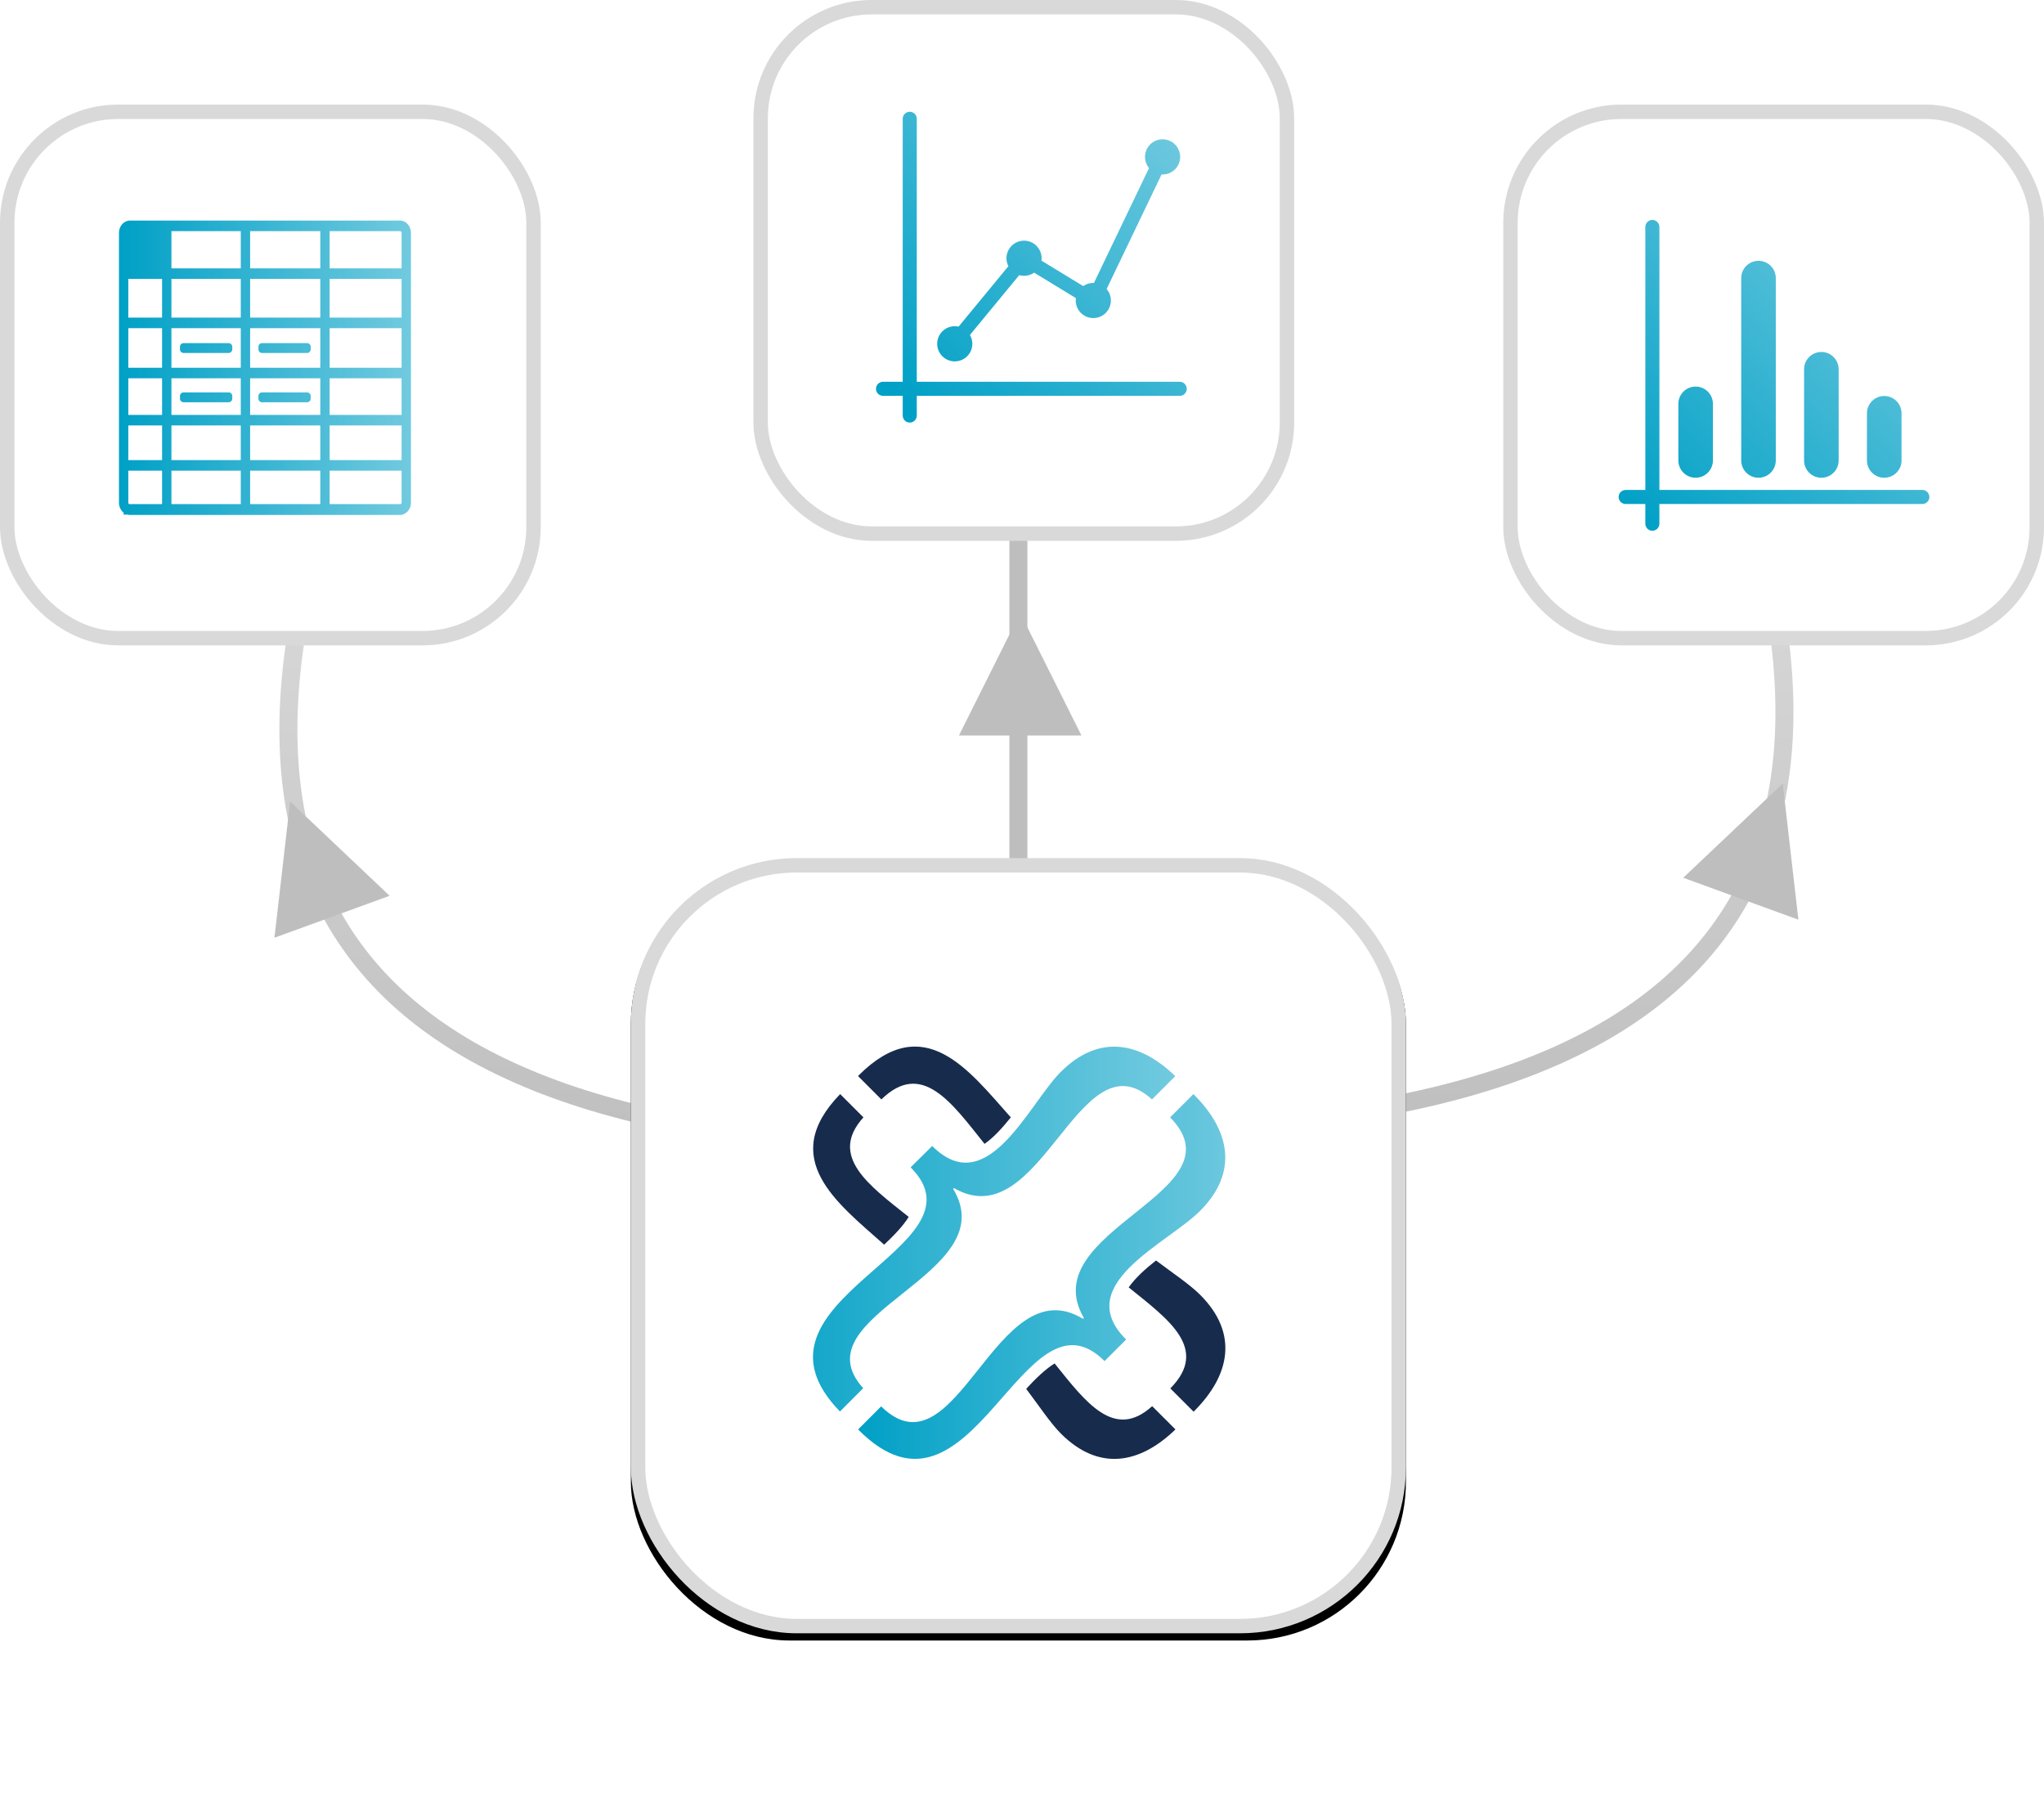
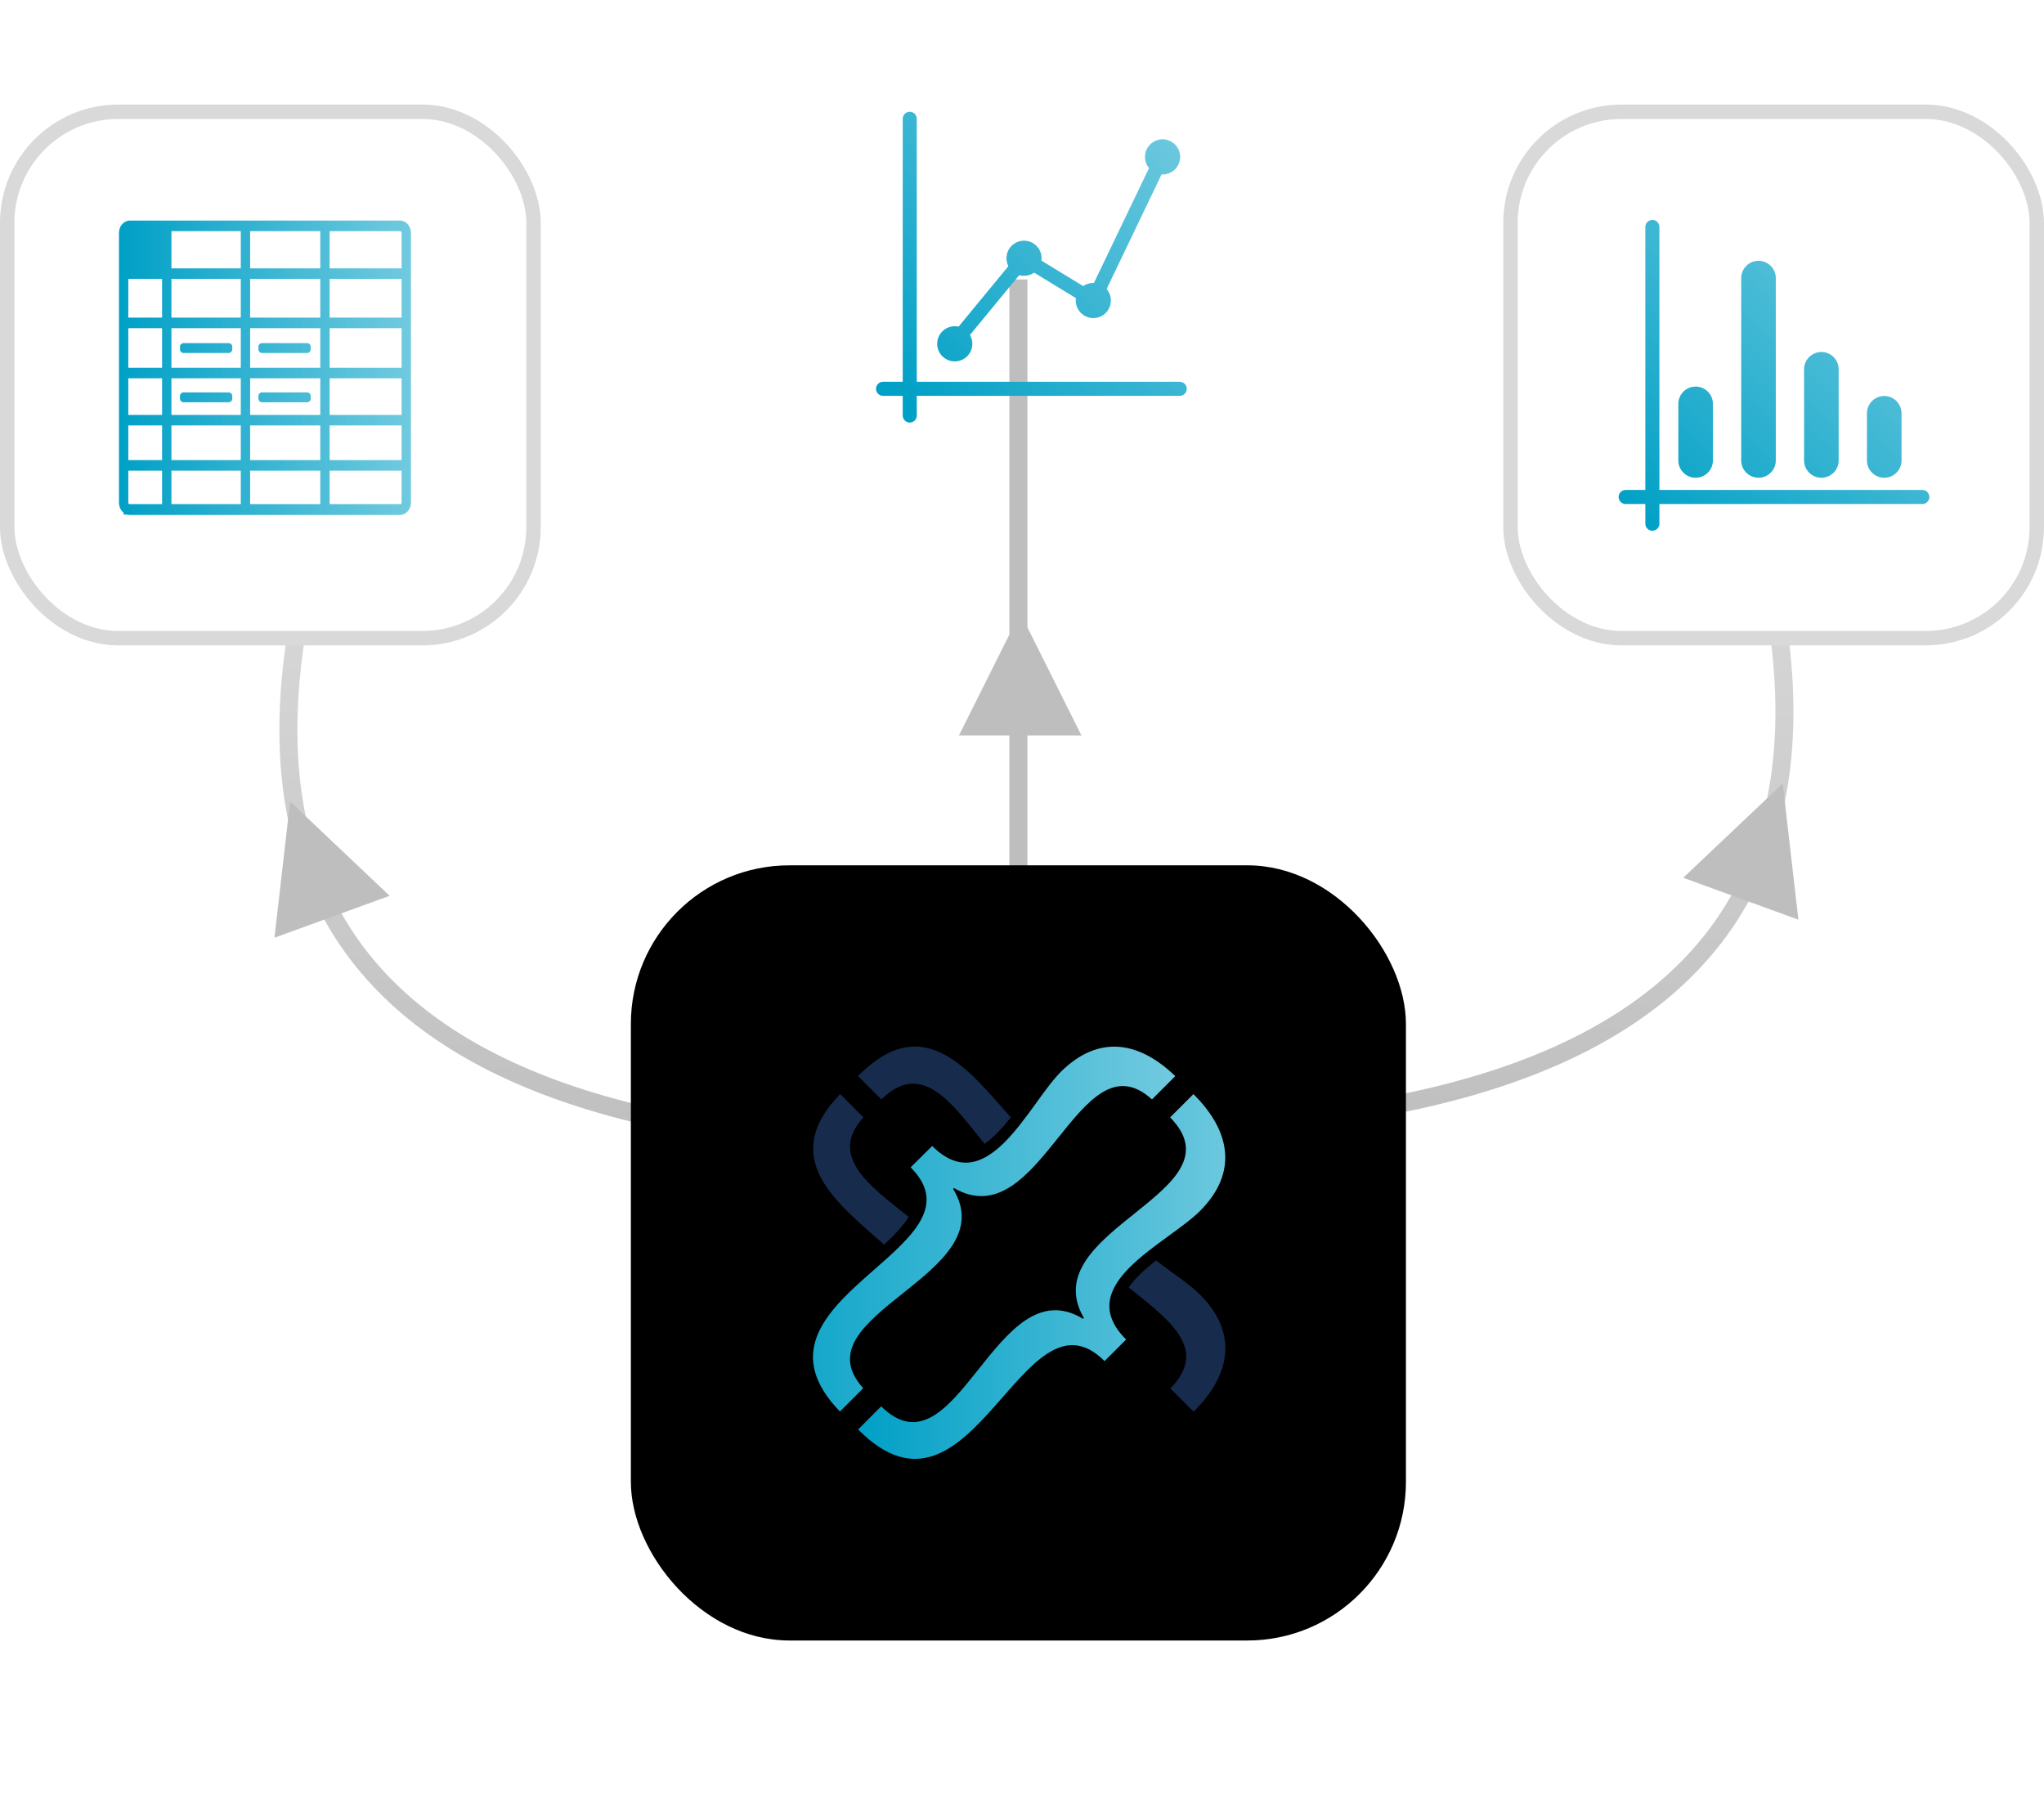
<svg xmlns="http://www.w3.org/2000/svg" xmlns:xlink="http://www.w3.org/1999/xlink" width="567px" height="499px" viewBox="0 0 567 499" version="1.1">
  <title>Group 2 Copy</title>
  <desc>Created with Sketch.</desc>
  <defs>
    <linearGradient x1="50%" y1="0%" x2="50%" y2="100%" id="linearGradient-1">
      <stop stop-color="#E0E0E0" offset="0%" />
      <stop stop-color="#BEBEBE" offset="100%" />
    </linearGradient>
    <rect id="path-2" x="175" y="238" width="215" height="215" rx="44" />
    <filter x="-31.2%" y="-30.2%" width="162.3%" height="162.3%" filterUnits="objectBoundingBox" id="filter-3">
      <feOffset dx="0" dy="2" in="SourceAlpha" result="shadowOffsetOuter1" />
      <feGaussianBlur stdDeviation="22" in="shadowOffsetOuter1" result="shadowBlurOuter1" />
      <feComposite in="shadowBlurOuter1" in2="SourceAlpha" operator="out" result="shadowBlurOuter1" />
      <feColorMatrix values="0 0 0 0 0   0 0 0 0 0   0 0 0 0 0  0 0 0 0.113 0" type="matrix" in="shadowBlurOuter1" />
    </filter>
    <linearGradient x1="0.028%" y1="49.985%" x2="100.044%" y2="49.985%" id="linearGradient-4">
      <stop stop-color="#01A0C6" offset="0.483%" />
      <stop stop-color="#71CADF" offset="100%" />
    </linearGradient>
    <linearGradient x1="-0.018%" y1="50.018%" x2="100.022%" y2="50.018%" id="linearGradient-5">
      <stop stop-color="#01A0C6" offset="0.483%" />
      <stop stop-color="#71CADF" offset="100%" />
    </linearGradient>
    <linearGradient x1="0.511%" y1="49.985%" x2="100.044%" y2="49.985%" id="linearGradient-6">
      <stop stop-color="#01A0C6" offset="0%" />
      <stop stop-color="#71CADF" offset="100%" />
    </linearGradient>
    <linearGradient x1="8.784%" y1="91.516%" x2="97.974%" y2="3.287%" id="linearGradient-7">
      <stop stop-color="#01A0C6" offset="0%" />
      <stop stop-color="#71CADF" offset="100%" />
    </linearGradient>
    <linearGradient x1="6.191%" y1="96.978%" x2="95.955%" y2="4.577%" id="linearGradient-8">
      <stop stop-color="#01A0C6" offset="0%" />
      <stop stop-color="#71CADF" offset="100%" />
    </linearGradient>
  </defs>
  <g id="Page-1" stroke="none" stroke-width="1" fill="none" fill-rule="evenodd">
    <g id="Artboard" transform="translate(-966, -166)">
      <g id="Group-2-Copy" transform="translate(966, 166)">
        <path d="M282.5,80 L282.5,324.599" id="Line" stroke="#BEBEBE" stroke-width="5" stroke-linecap="square" fill-rule="nonzero" />
        <g id="Group-3" transform="translate(64, 114)">
          <g>
            <path d="M16,203.623 C200.208,210.25 263.826,142.376 206.853,0" id="Path-3" stroke="url(#linearGradient-1)" stroke-width="5" fill-rule="nonzero" transform="translate(121.52, 102.032) scale(-1, 1) translate(-121.52, -102.032) " />
            <polygon id="Triangle" fill="#BEBEBE" fill-rule="nonzero" transform="translate(22.291, 124.291) rotate(-20) translate(-22.291, -124.291) " points="22.291 107.291 39.291 141.291 5.291 141.291" />
          </g>
        </g>
        <polygon id="Triangle" fill="#BEBEBE" fill-rule="nonzero" transform="translate(283, 187) rotate(-360) translate(-283, -187) " points="283 170 300 204 266 204" />
        <g id="Group-3" transform="translate(397, 211.5) scale(-1, 1) translate(-397, -211.5) translate(283, 109)">
          <g>
            <path d="M16,203.623 C200.208,210.25 263.826,142.376 206.853,0" id="Path-3" stroke="url(#linearGradient-1)" stroke-width="5" fill-rule="nonzero" transform="translate(121.52, 102.032) scale(-1, 1) translate(-121.52, -102.032) " />
            <polygon id="Triangle" fill="#BEBEBE" fill-rule="nonzero" transform="translate(22.291, 124.291) rotate(-20) translate(-22.291, -124.291) " points="22.291 107.291 39.291 141.291 5.291 141.291" />
          </g>
        </g>
        <g id="Rectangle" fill-rule="nonzero">
          <use fill="black" fill-opacity="1" filter="url(#filter-3)" xlink:href="#path-2" />
-           <rect stroke="#D9D9D9" stroke-width="4" stroke-linejoin="square" fill="#FFFFFF" fill-rule="evenodd" x="177" y="240" width="211" height="211" rx="44" />
        </g>
        <rect id="Rectangle" stroke="#D9D9D9" stroke-width="4" fill="#FFFFFF" fill-rule="nonzero" x="2" y="31" width="146" height="146" rx="30.8" />
        <g id="Group" transform="translate(417, 29)" fill="#FFFFFF" fill-rule="nonzero" stroke="#D9D9D9" stroke-width="4">
          <rect id="Rectangle-Copy-2" x="2" y="2" width="146" height="146" rx="30.8" />
        </g>
-         <rect id="Rectangle-Copy" stroke="#D9D9D9" stroke-width="4" fill="#FFFFFF" fill-rule="nonzero" x="211" y="2" width="146" height="146" rx="30.8" />
        <g id="Group-7-Copy-2" transform="translate(225, 290)">
          <g id="odblogo-blu-copy">
            <g>
              <g id="Shape">
                <g id="Group">
                  <path d="M39.398,39.753 L39.635,39.516 C63.747,53.498 74.293,-3.495 94.555,14.93 L101.012,8.472 C91.178,-1.066 79.862,-3.258 69.257,7.287 C60.252,16.352 48.877,43.13 33.592,27.845 L27.608,33.77 C50.121,56.283 -22.158,70.383 7.998,101.486 L14.456,95.029 C-4.029,74.589 53.972,63.688 39.398,39.753 Z" id="Path" fill="url(#linearGradient-4)" />
-                   <path d="M107.885,45.855 C118.608,35.132 116.179,23.579 106.226,13.626 L106.048,13.449 L99.591,19.906 C120.03,40.701 61.496,51.128 75.656,75.537 L75.419,75.774 C51.188,61.022 40.346,120.622 19.432,100.065 L13.034,106.463 L13.212,106.641 C44.671,138.1 58.771,64.873 81.402,87.505 L87.386,81.521 C72.042,66.295 98.88,54.92 107.885,45.855 Z" id="Path" fill="url(#linearGradient-5)" />
+                   <path d="M107.885,45.855 C118.608,35.132 116.179,23.579 106.226,13.626 L106.048,13.449 L99.591,19.906 C120.03,40.701 61.496,51.128 75.656,75.537 L75.419,75.774 C51.188,61.022 40.346,120.622 19.432,100.065 L13.034,106.463 L13.212,106.641 C44.671,138.1 58.771,64.873 81.402,87.505 L87.386,81.521 C72.042,66.295 98.88,54.92 107.885,45.855 " id="Path" fill="url(#linearGradient-5)" />
                </g>
                <g id="Group" fill="#172B4D">
                  <path d="M14.515,19.906 L8.057,13.449 C-9.361,31.4 7.346,43.723 20.262,55.216 C23.046,52.609 25.535,50.003 27.075,47.514 C16.115,38.805 4.74,30.689 14.515,19.906 Z" id="Path" />
                  <path d="M13.212,8.235 L13.034,8.472 L19.492,14.93 C30.748,3.91 39.042,15.937 48.107,27.253 C50.595,25.535 53.024,22.869 55.394,19.906 C43.723,6.813 31.4,-9.894 13.212,8.235 Z" id="Path" />
                </g>
              </g>
              <g id="Shape" transform="translate(59.245, 59.245)" fill="#172B4D">
-                 <path d="M35.363,40.754 C24.82,50.35 16.882,39.569 8.293,28.907 C5.746,30.506 3.08,33.053 0.415,35.956 C3.91,40.576 7.108,45.433 10.07,48.395 C20.614,58.939 31.987,56.747 41.82,47.21 L35.363,40.754 Z" id="Path" />
                <path d="M36.43,0.355 C33.409,2.725 30.625,5.272 28.848,7.819 C39.865,16.704 51.298,24.82 40.398,35.837 L46.855,42.294 L47.033,42.116 C56.925,32.224 59.413,20.614 48.691,9.892 C45.73,6.931 40.991,3.791 36.43,0.355 Z" id="Path" />
              </g>
            </g>
          </g>
        </g>
        <g id="spreadsheet-cell-row" transform="translate(33, 61)" fill="url(#linearGradient-6)">
          <g id="Shape">
            <path d="M77.969,0.176 L3.026,0.176 C1.355,0.176 0,1.709 0,3.591 L0,78.405 C0,79.561 0.514,80.58 1.297,81.199 L1.297,81.737 L2.381,81.737 C2.589,81.789 2.804,81.819 3.026,81.819 L77.969,81.819 C78.189,81.819 78.403,81.789 78.611,81.737 L78.76,81.737 L78.76,81.686 C80.044,81.289 80.996,79.976 80.996,78.405 L80.996,3.592 C80.996,1.709 79.637,0.176 77.969,0.176 Z M11.96,78.81 L2.801,78.81 C2.679,78.725 2.593,78.578 2.593,78.405 L2.593,69.54 L11.96,69.54 L11.96,78.81 Z M11.96,66.613 L2.593,66.613 L2.593,57 L11.96,57 L11.96,66.613 Z M11.96,54.074 L2.593,54.074 L2.593,43.925 L11.96,43.925 L11.96,54.074 Z M11.96,40.998 L2.593,40.998 L2.593,30.02 L11.96,30.02 L11.96,40.998 Z M11.96,27.093 L2.593,27.093 L2.593,16.358 L11.96,16.358 L11.96,27.093 Z M33.795,78.81 L14.554,78.81 L14.554,69.54 L33.795,69.54 L33.795,78.81 Z M33.795,66.613 L14.554,66.613 L14.554,57 L33.795,57 L33.795,66.613 Z M33.795,54.074 L14.554,54.074 L14.554,43.925 L33.795,43.925 L33.795,54.074 Z M33.795,40.998 L14.554,40.998 L14.554,30.02 L33.795,30.02 L33.795,40.998 Z M33.795,27.093 L14.554,27.093 L14.554,16.358 L33.795,16.358 L33.795,27.093 Z M33.795,13.431 L14.554,13.431 L14.554,3.102 L33.795,3.102 L33.795,13.431 Z M55.847,78.81 L36.389,78.81 L36.389,69.54 L55.847,69.54 L55.847,78.81 Z M55.847,66.613 L36.389,66.613 L36.389,57 L55.847,57 L55.847,66.613 Z M55.847,54.074 L36.389,54.074 L36.389,43.925 L55.847,43.925 L55.847,54.074 Z M55.847,40.998 L36.389,40.998 L36.389,30.02 L55.847,30.02 L55.847,40.998 Z M55.847,27.093 L36.389,27.093 L36.389,16.358 L55.847,16.358 L55.847,27.093 Z M55.847,13.431 L36.389,13.431 L36.389,3.102 L55.847,3.102 L55.847,13.431 Z M78.401,78.405 C78.401,78.578 78.314,78.724 78.193,78.81 L58.442,78.81 L58.442,69.54 L78.401,69.54 L78.401,78.405 Z M78.401,66.613 L58.442,66.613 L58.442,57 L78.401,57 L78.401,66.613 Z M78.401,54.074 L58.442,54.074 L58.442,43.925 L78.401,43.925 L78.401,54.074 Z M78.401,40.998 L58.442,40.998 L58.442,30.02 L78.401,30.02 L78.401,40.998 Z M78.401,27.093 L58.442,27.093 L58.442,16.358 L78.401,16.358 L78.401,27.093 Z M78.402,13.431 L58.442,13.431 L58.442,3.102 L77.969,3.102 C78.207,3.102 78.402,3.322 78.402,3.591 L78.402,13.431 Z M17.925,47.833 L30.433,47.833 C30.985,47.833 31.433,48.281 31.433,48.833 L31.433,49.567 C31.433,50.119 30.985,50.567 30.433,50.567 L17.925,50.567 C17.373,50.567 16.925,50.119 16.925,49.567 L16.925,48.833 C16.925,48.281 17.373,47.833 17.925,47.833 Z M17.925,34.167 L30.433,34.167 C30.985,34.167 31.433,34.614 31.433,35.167 L31.433,35.9 C31.433,36.452 30.985,36.9 30.433,36.9 L17.925,36.9 C17.373,36.9 16.925,36.452 16.925,35.9 L16.925,35.167 C16.925,34.614 17.373,34.167 17.925,34.167 Z M39.687,34.167 L52.194,34.167 C52.746,34.167 53.194,34.614 53.194,35.167 L53.194,35.9 C53.194,36.452 52.746,36.9 52.194,36.9 L39.687,36.9 C39.134,36.9 38.687,36.452 38.687,35.9 L38.687,35.167 C38.687,34.614 39.134,34.167 39.687,34.167 Z M39.687,47.833 L52.194,47.833 C52.746,47.833 53.194,48.281 53.194,48.833 L53.194,49.567 C53.194,50.119 52.746,50.567 52.194,50.567 L39.687,50.567 C39.134,50.567 38.687,50.119 38.687,49.567 L38.687,48.833 C38.687,48.281 39.134,47.833 39.687,47.833 Z" fill-rule="nonzero" />
          </g>
        </g>
        <g id="Star-Schema" transform="translate(243, 31)">
          <g id="Chart">
            <g id="Page-1" fill="url(#linearGradient-7)">
              <path d="M45.897,41.288 L57.481,48.35 C58.274,47.793 59.24,47.466 60.282,47.466 C60.34,47.466 60.398,47.467 60.456,47.469 L75.736,15.616 C75.04,14.773 74.622,13.692 74.622,12.513 C74.622,9.82 76.805,7.637 79.498,7.637 C82.191,7.637 84.373,9.82 84.373,12.513 C84.373,15.206 82.191,17.389 79.498,17.389 C79.403,17.389 79.309,17.386 79.216,17.381 L63.973,49.156 C64.711,50.011 65.157,51.124 65.157,52.342 C65.157,55.035 62.974,57.218 60.282,57.218 C57.589,57.218 55.406,55.035 55.406,52.342 C55.406,52.117 55.421,51.896 55.45,51.68 L43.866,44.618 C43.074,45.175 42.108,45.502 41.065,45.502 C40.602,45.502 40.153,45.438 39.728,45.317 L26.061,61.897 C26.483,62.618 26.725,63.458 26.725,64.354 C26.725,67.047 24.542,69.23 21.849,69.23 C19.156,69.23 16.973,67.047 16.973,64.354 C16.973,61.661 19.156,59.478 21.849,59.478 C22.212,59.478 22.566,59.518 22.906,59.593 L36.718,42.836 C36.38,42.173 36.19,41.422 36.19,40.626 C36.19,37.934 38.373,35.751 41.065,35.751 C43.758,35.751 45.941,37.934 45.941,40.626 C45.941,40.851 45.926,41.071 45.897,41.288 Z M7.413,78.79 L1.95,78.79 C0.873,78.79 5.05095118e-05,77.917 5.05095118e-05,76.84 C5.05095118e-05,75.763 0.873,74.89 1.95,74.89 L7.413,74.89 L7.413,1.95 C7.413,0.873 8.286,0 9.363,0 C10.44,0 11.313,0.873 11.313,1.95 L11.313,74.89 L84.253,74.89 C85.33,74.89 86.203,75.763 86.203,76.84 C86.203,77.917 85.33,78.79 84.253,78.79 L11.313,78.79 L11.313,84.253 C11.313,85.33 10.44,86.203 9.363,86.203 C8.286,86.203 7.413,85.33 7.413,84.253 L7.413,78.79 Z" id="Combined-Shape" />
            </g>
            <g id="Page-1-Copy" transform="translate(206, 30)" fill="url(#linearGradient-8)">
              <path d="M7.413,78.79 L1.95,78.79 C0.873,78.79 5.05095118e-05,77.917 5.05095118e-05,76.84 C5.05095118e-05,75.763 0.873,74.89 1.95,74.89 L7.413,74.89 L7.413,1.95 C7.413,0.873 8.286,0 9.363,0 C10.44,0 11.313,0.873 11.313,1.95 L11.313,74.89 L84.253,74.89 C85.33,74.89 86.203,75.763 86.203,76.84 C86.203,77.917 85.33,78.79 84.253,78.79 L11.313,78.79 L11.313,84.253 C11.313,85.33 10.44,86.203 9.363,86.203 C8.286,86.203 7.413,85.33 7.413,84.253 L7.413,78.79 Z M21.364,46.216 C24.013,46.216 26.16,48.363 26.16,51.012 L26.16,66.708 C26.16,69.357 24.013,71.504 21.364,71.504 C18.715,71.504 16.568,69.357 16.568,66.708 L16.568,51.012 C16.568,48.363 18.715,46.216 21.364,46.216 Z M38.804,11.336 C41.453,11.336 43.6,13.483 43.6,16.132 L43.6,66.708 C43.6,69.357 41.453,71.504 38.804,71.504 C36.155,71.504 34.008,69.357 34.008,66.708 L34.008,16.132 C34.008,13.483 36.155,11.336 38.804,11.336 Z M56.244,36.624 C58.893,36.624 61.04,38.771 61.04,41.42 L61.04,66.708 C61.04,69.357 58.893,71.504 56.244,71.504 C53.595,71.504 51.448,69.357 51.448,66.708 L51.448,41.42 C51.448,38.771 53.595,36.624 56.244,36.624 Z M73.684,48.832 C76.333,48.832 78.48,50.979 78.48,53.628 L78.48,66.708 C78.48,69.357 76.333,71.504 73.684,71.504 C71.035,71.504 68.888,69.357 68.888,66.708 L68.888,53.628 C68.888,50.979 71.035,48.832 73.684,48.832 Z" id="Combined-Shape" />
            </g>
          </g>
        </g>
      </g>
    </g>
  </g>
</svg>